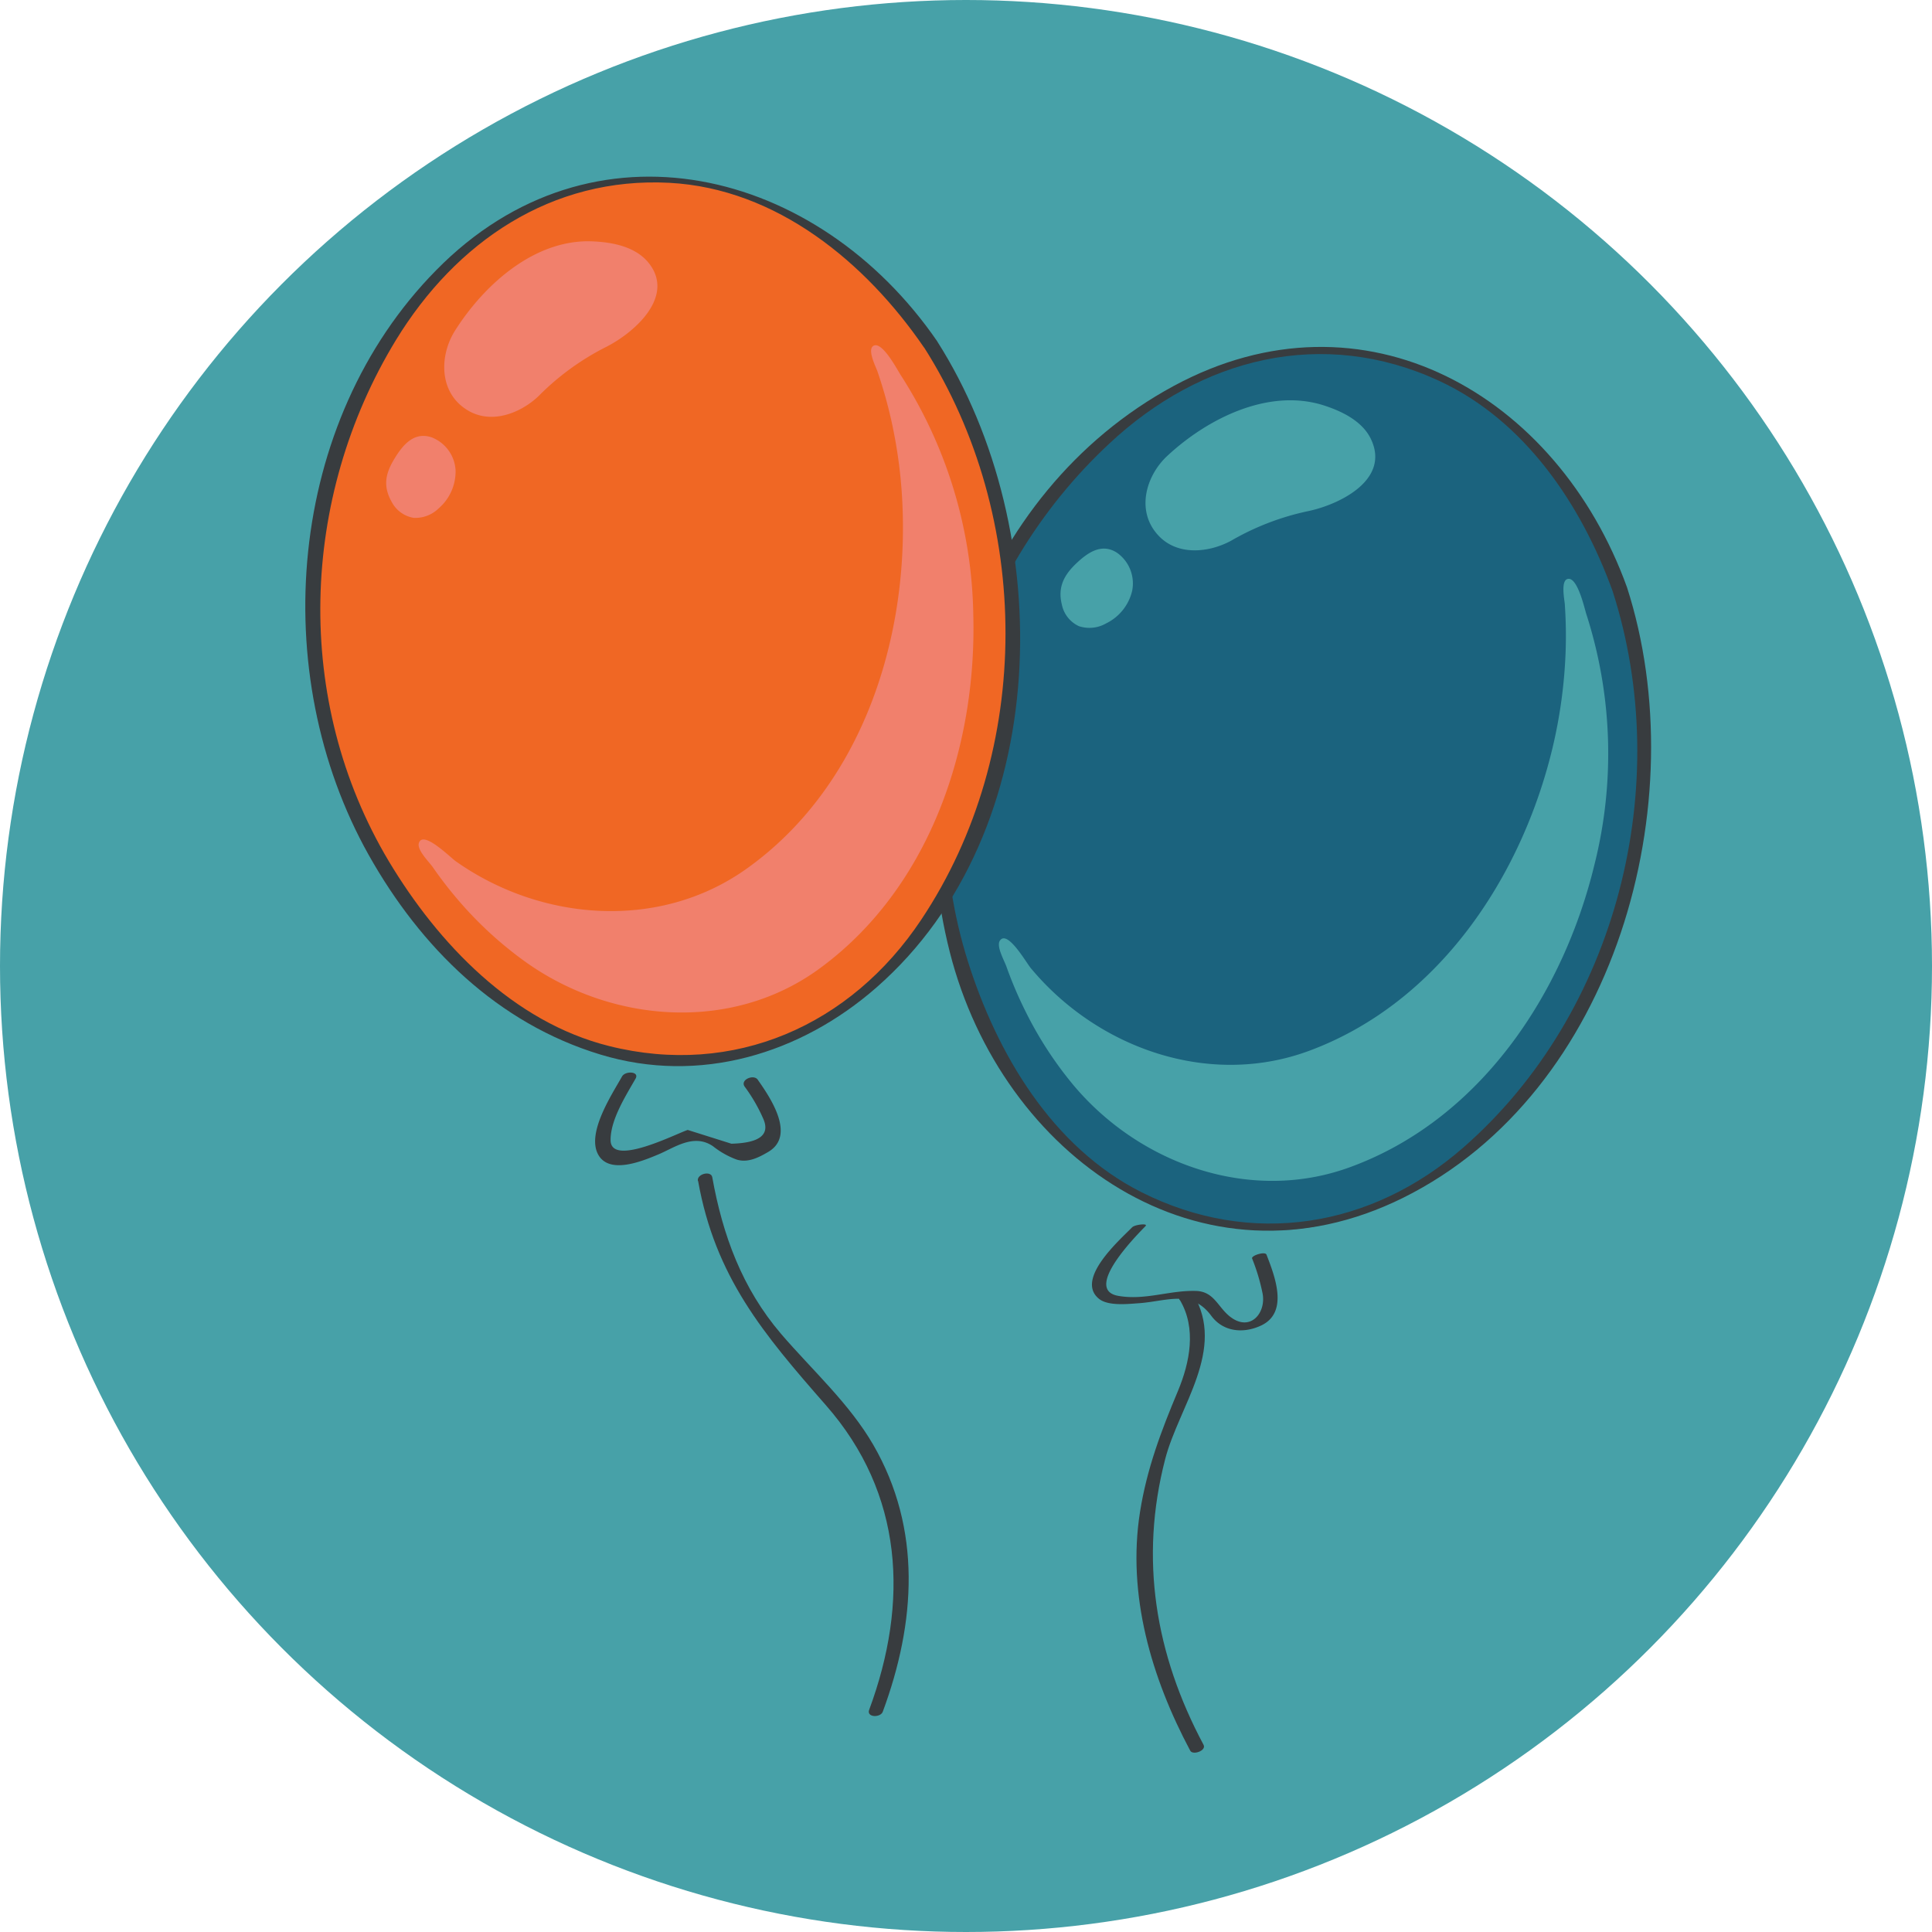
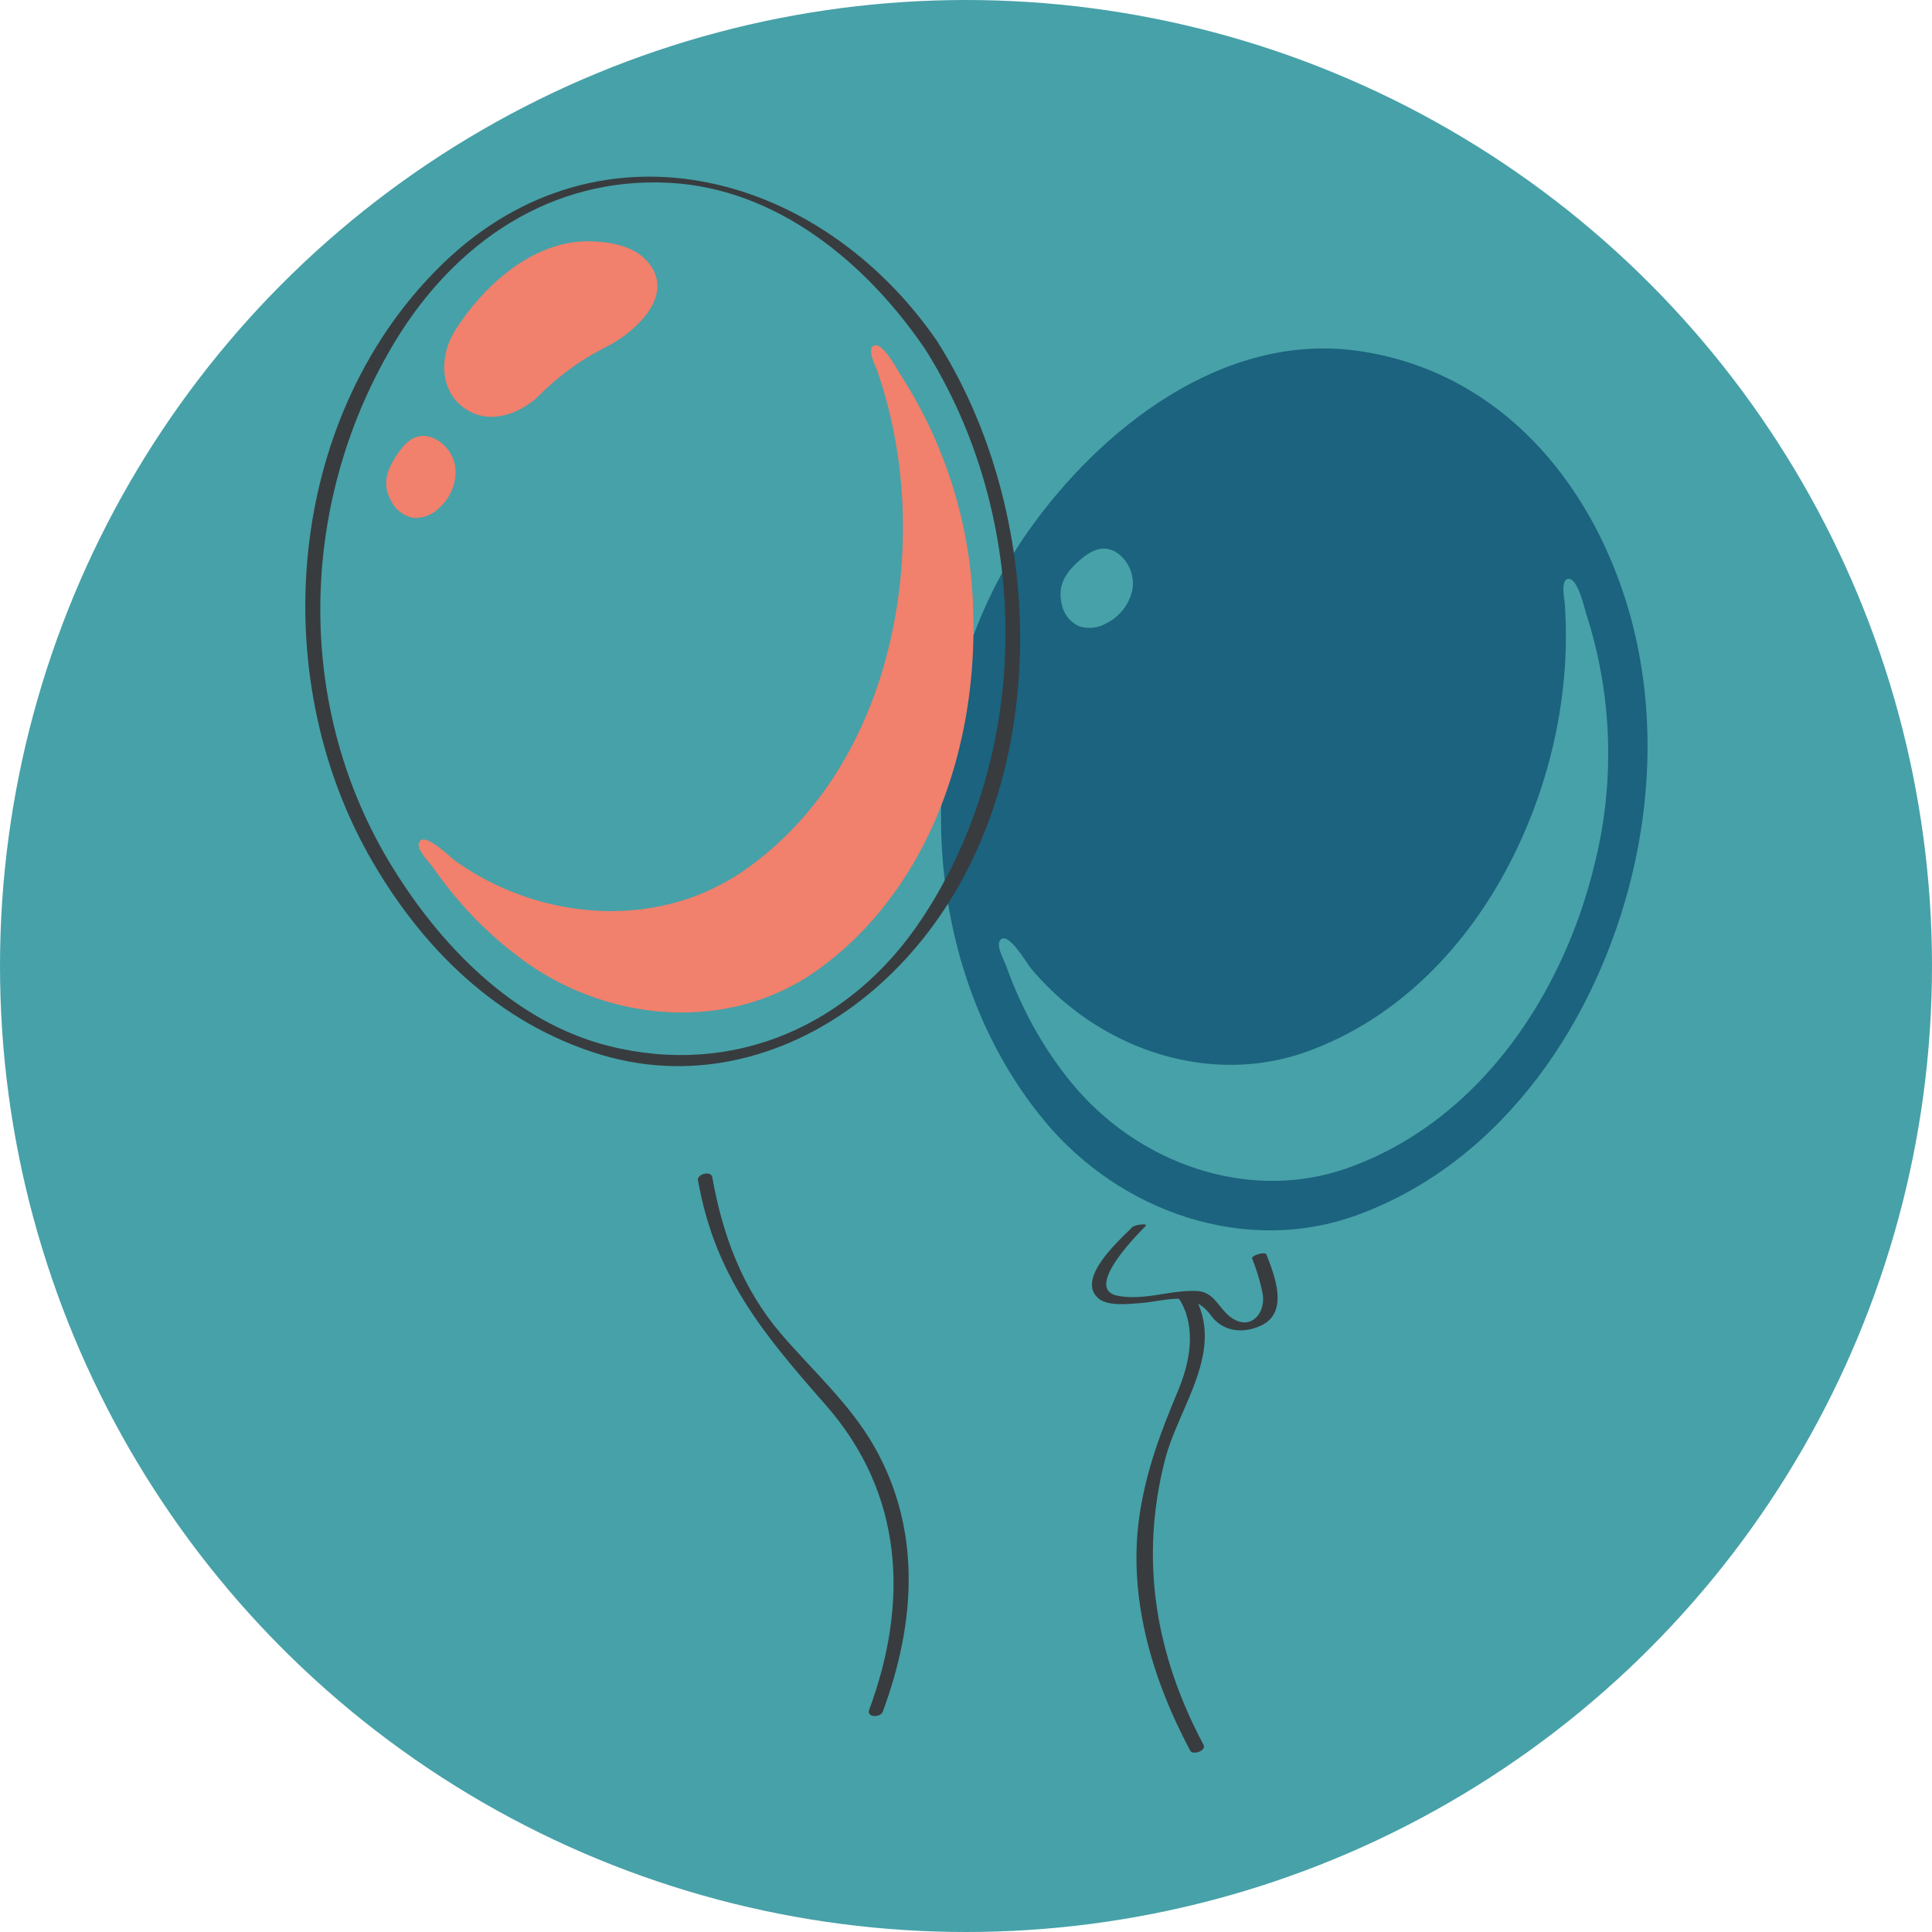
<svg xmlns="http://www.w3.org/2000/svg" viewBox="0 0 283.54 283.54">
  <defs>
    <style>.cls-1,.cls-3{fill:#47a1a8;}.cls-2{fill:#1b637e;}.cls-2,.cls-3,.cls-5,.cls-6{fill-rule:evenodd;}.cls-4{fill:#383c3f;}.cls-5{fill:#f06724;}.cls-6,.cls-7{fill:#f1806c;}</style>
  </defs>
  <title>kids-entertainment-icon</title>
  <g id="Layer_2" data-name="Layer 2">
    <g id="Layer_1-2" data-name="Layer 1">
      <circle class="cls-1" cx="141.77" cy="141.77" r="141.77" />
      <path class="cls-2" d="M238.21,86.93c-6.06-18.05-19.44-32.66-38.88-35.43-19.8-2.82-37.85,11.38-48.58,26.68-17.43,24.87-17.1,62.7,2.6,86.4,11,13.23,29.43,19.81,46,13.68,21.32-7.89,35.06-28.54,40.2-50C242.79,114.71,242.67,100.24,238.21,86.93Z" />
      <path class="cls-3" d="M234,126.9a66.8,66.8,0,0,0-1.18-36.74c-.27-.81-1.34-5.72-2.82-5.17-.95.35-.4,3-.35,3.69a67,67,0,0,1,.11,7.23,72,72,0,0,1-1.93,13.93c-4.58,19-16.78,37.37-35.71,44.38-14.71,5.45-31.09-.4-40.85-12.15-.68-.82-3.46-5.71-4.54-4-.54.86.72,3,1,3.86a58.25,58.25,0,0,0,2.68,6.31,55.25,55.25,0,0,0,7,10.86c9.76,11.75,26.14,17.6,40.84,12.15C217.2,164.27,229.4,145.93,234,126.9Z" />
-       <path class="cls-1" d="M201.17,64.38c-1.31-2.68-4.42-4.1-7-4.92-8.09-2.51-17,2-22.84,7.43-3.17,2.92-4.74,8.24-1.18,11.85,2.86,2.89,7.4,2.31,10.52.62A38.26,38.26,0,0,1,192.05,75C196.71,74,204.09,70.35,201.17,64.38Z" />
      <path class="cls-1" d="M164,81.17c-2.29-1.56-4.4-.06-6.1,1.57s-2.71,3.41-2.06,6a4.46,4.46,0,0,0,2.51,3.16,4.91,4.91,0,0,0,4-.42,7.12,7.12,0,0,0,3.8-4.75A5.51,5.51,0,0,0,164,81.17Z" />
-       <path class="cls-4" d="M238.78,86.2C228.61,58,200.2,41.53,172.24,56.65c-29.12,15.75-40.67,52.27-32.85,83.07,7.61,30,36.92,50.77,66.55,36.06,31.22-15.51,42.94-58.2,32.84-89.58-.23-.7-2.33-.1-2.11.56,9.12,28.36.71,61.88-21.9,81.64-13.53,11.84-31.19,14.67-47.28,6.55-13.08-6.6-21.17-20.32-25.43-33.82-8.56-27.13.19-56.87,20.71-76C176.28,52.46,194.14,48,211.2,55.89c12.61,5.84,20.89,18.2,25.47,30.87C236.92,87.46,239,86.84,238.78,86.2Z" />
      <path class="cls-4" d="M166.18,180.09c-1.88,1.92-8.41,7.64-4.91,10.51,1.33,1.09,4.15.78,5.74.67,4.15-.26,7.83-2.12,10.76,1.84,1.78,2.41,4.81,2.63,7.38,1.39,4-1.95,1.94-7.22.72-10.37-.21-.52-2.28.14-2.11.57a29.08,29.08,0,0,1,1.53,5.1c.57,2.87-1.79,5.72-4.73,3.46-1.83-1.4-2.35-3.7-5-3.8-3.9-.13-7.48,1.42-11.45.72-5.24-.93,2.8-9,4-10.23.46-.47-1.55-.22-1.92.14Z" />
      <path class="cls-4" d="M173.16,190.79c2.47,4.15,1.46,9.17-.29,13.36-2.46,5.87-4.55,11.37-5.56,17.73-1.93,12.18,1.68,24.38,7.37,35.05.37.71,2.42,0,1.95-.87-7.08-13.26-9.43-27.28-5.62-41.95,2-7.71,9-16.06,4.1-24.19-.42-.69-2.46,0-2,.87Z" />
-       <path class="cls-5" d="M136.59,50.54C126.05,34.67,109.36,24,89.86,26.39c-19.85,2.4-33.61,20.79-40,38.35-10.4,28.53-.27,65,24.89,82.78,14,9.93,33.55,11.51,48,1.3,18.55-13.15,26.47-36.65,25.89-58.67C148.21,76.18,144.34,62.23,136.59,50.54Z" />
      <path class="cls-6" d="M142.84,90.23a66.84,66.84,0,0,0-10.65-35.18c-.47-.71-2.78-5.17-4.06-4.26-.83.59.38,3,.62,3.65a67.41,67.41,0,0,1,2,7,71.08,71.08,0,0,1,1.74,14c.52,19.56-6.52,40.43-23,52.11-12.79,9.07-30.13,7.66-42.6-1.15-.87-.62-4.83-4.62-5.42-2.66-.29,1,1.48,2.74,2,3.46a59.49,59.49,0,0,0,4.22,5.41,55.63,55.63,0,0,0,9.59,8.67c12.47,8.81,29.81,10.22,42.6,1.15C136.32,130.67,143.36,109.8,142.84,90.23Z" />
      <path class="cls-7" d="M95,38.35c-2-2.25-5.33-2.82-8.09-2.93-8.46-.33-15.86,6.36-20.13,13.1-2.3,3.63-2.44,9.18,1.93,11.74,3.51,2.06,7.75.32,10.32-2.12a38,38,0,0,1,9.9-7.21C93.15,48.8,99.34,43.35,95,38.35Z" />
      <path class="cls-7" d="M63.39,64.2c-2.61-.91-4.26,1.08-5.49,3.1-1.32,2.17-1.73,4-.43,6.33A4.47,4.47,0,0,0,60.71,76a4.9,4.9,0,0,0,3.71-1.43A7.15,7.15,0,0,0,66.86,69,5.52,5.52,0,0,0,63.39,64.2Z" />
      <path class="cls-4" d="M137.56,50.11C120.07,24.66,86.93,16.32,64,39.67,42.09,61.9,39.13,98.82,54.13,125.51c7.63,13.56,18.89,24.68,34,29.26,14.54,4.41,29.35-.09,40.49-9.84,26.18-22.9,26.6-67.08,8.93-94.82-.41-.64-2.45.07-1.95.85,15.92,25,16.12,59.24-.39,84-10.35,15.55-27.5,23.14-45.81,18.56C75.3,150,64.31,138.49,57.07,126.41,43,102.85,44,73.07,58.1,49.92c8.81-14.43,22.86-24,40.15-23.09C114,27.67,127.06,38.52,135.61,51,136,51.6,138.08,50.87,137.56,50.11Z" />
-       <path class="cls-4" d="M100.93,165.83c-1.64.52-11.36,5.53-11.32,1.46,0-3,2.23-6.47,3.67-9,.6-1.07-1.54-1.16-2-.29h0c-1.44,2.57-5.13,8.12-3.56,11.31s6.59,1.08,8.93.1,5.19-3.12,8-1.18a12.62,12.62,0,0,0,3.44,1.94c1.67.54,3.31-.32,4.68-1.13,4.09-2.43.2-8.07-1.57-10.59-.59-.83-2.59,0-1.93,1a24.21,24.21,0,0,1,2.73,4.7q1.59,3.54-4.66,3.7" />
-       <path class="cls-4" d="M102.45,173.3c2.52,14.12,9.58,22.45,18.75,32.92,11.41,13,12.21,28.91,6.36,44.71-.43,1.16,1.69,1.18,2,.27,4.83-13.06,5.76-26.78-1.4-39.16-3.52-6.08-9-11-13.53-16.28-5.71-6.68-8.57-14.47-10.1-23-.19-1-2.3-.48-2.11.56Z" />
+       <path class="cls-4" d="M102.45,173.3c2.52,14.12,9.58,22.45,18.75,32.92,11.41,13,12.21,28.91,6.36,44.71-.43,1.16,1.69,1.18,2,.27,4.83-13.06,5.76-26.78-1.4-39.16-3.52-6.08-9-11-13.53-16.28-5.71-6.68-8.57-14.47-10.1-23-.19-1-2.3-.48-2.11.56" />
    </g>
  </g>
</svg>